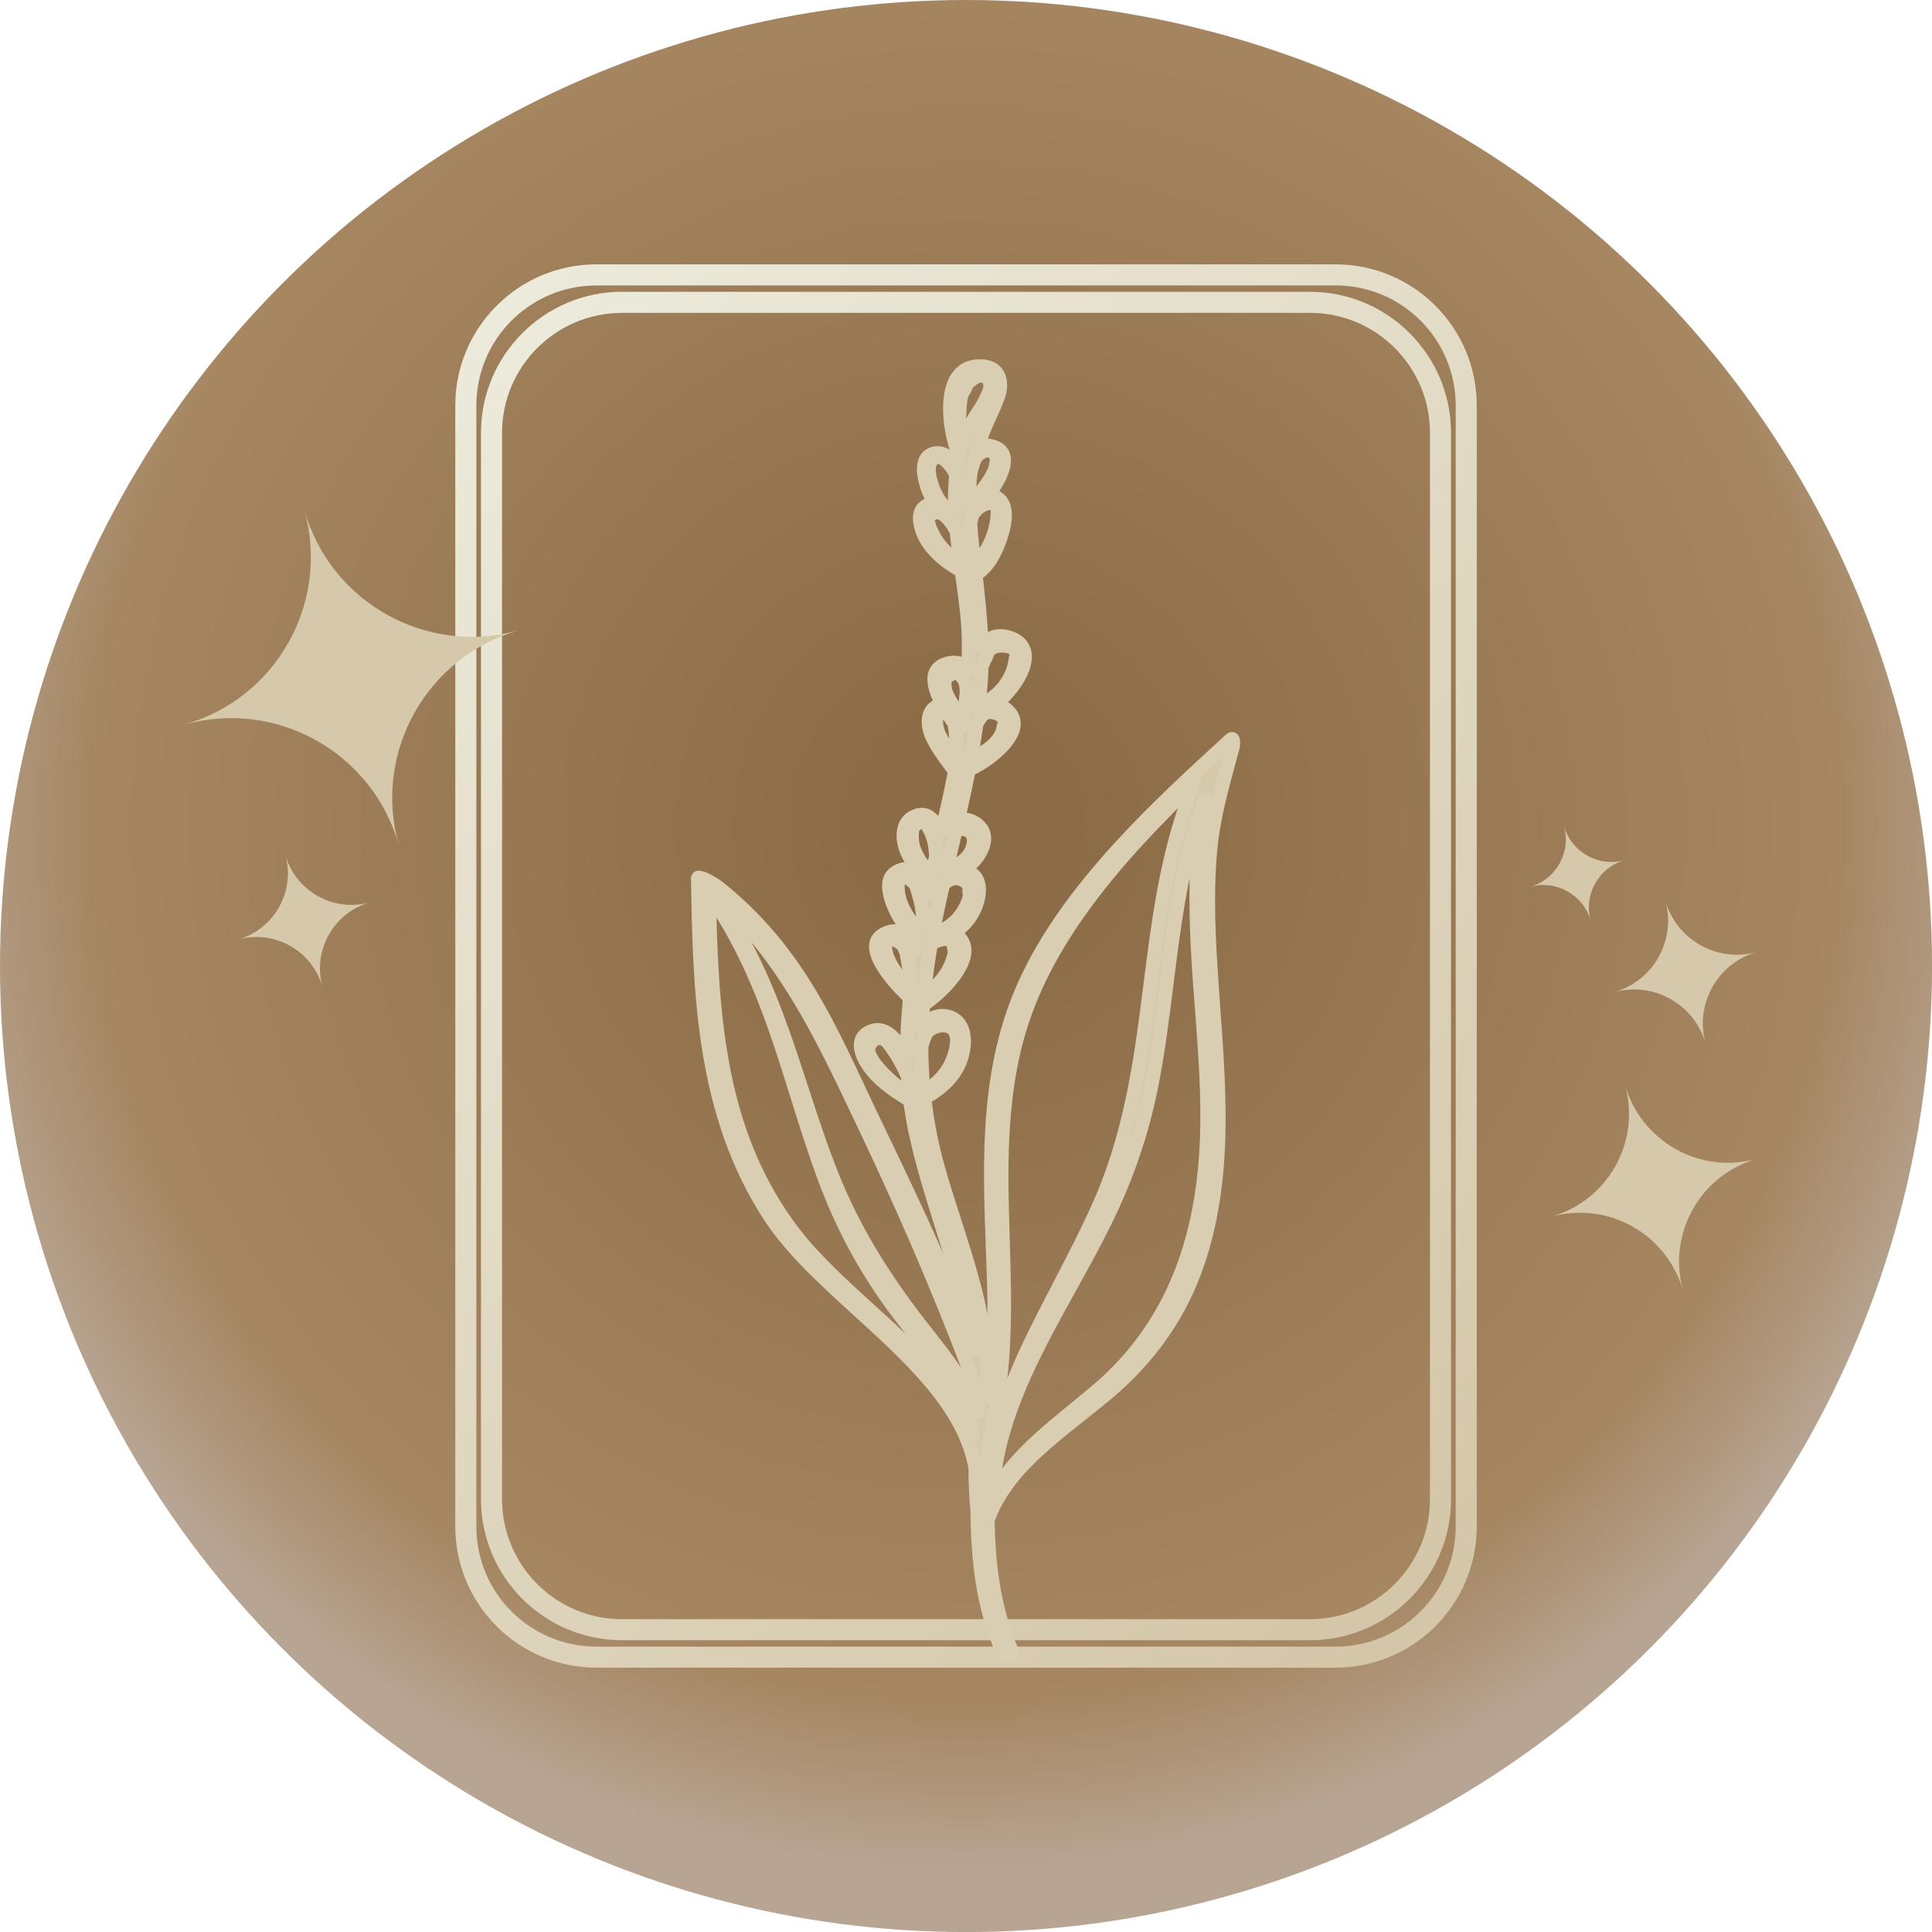
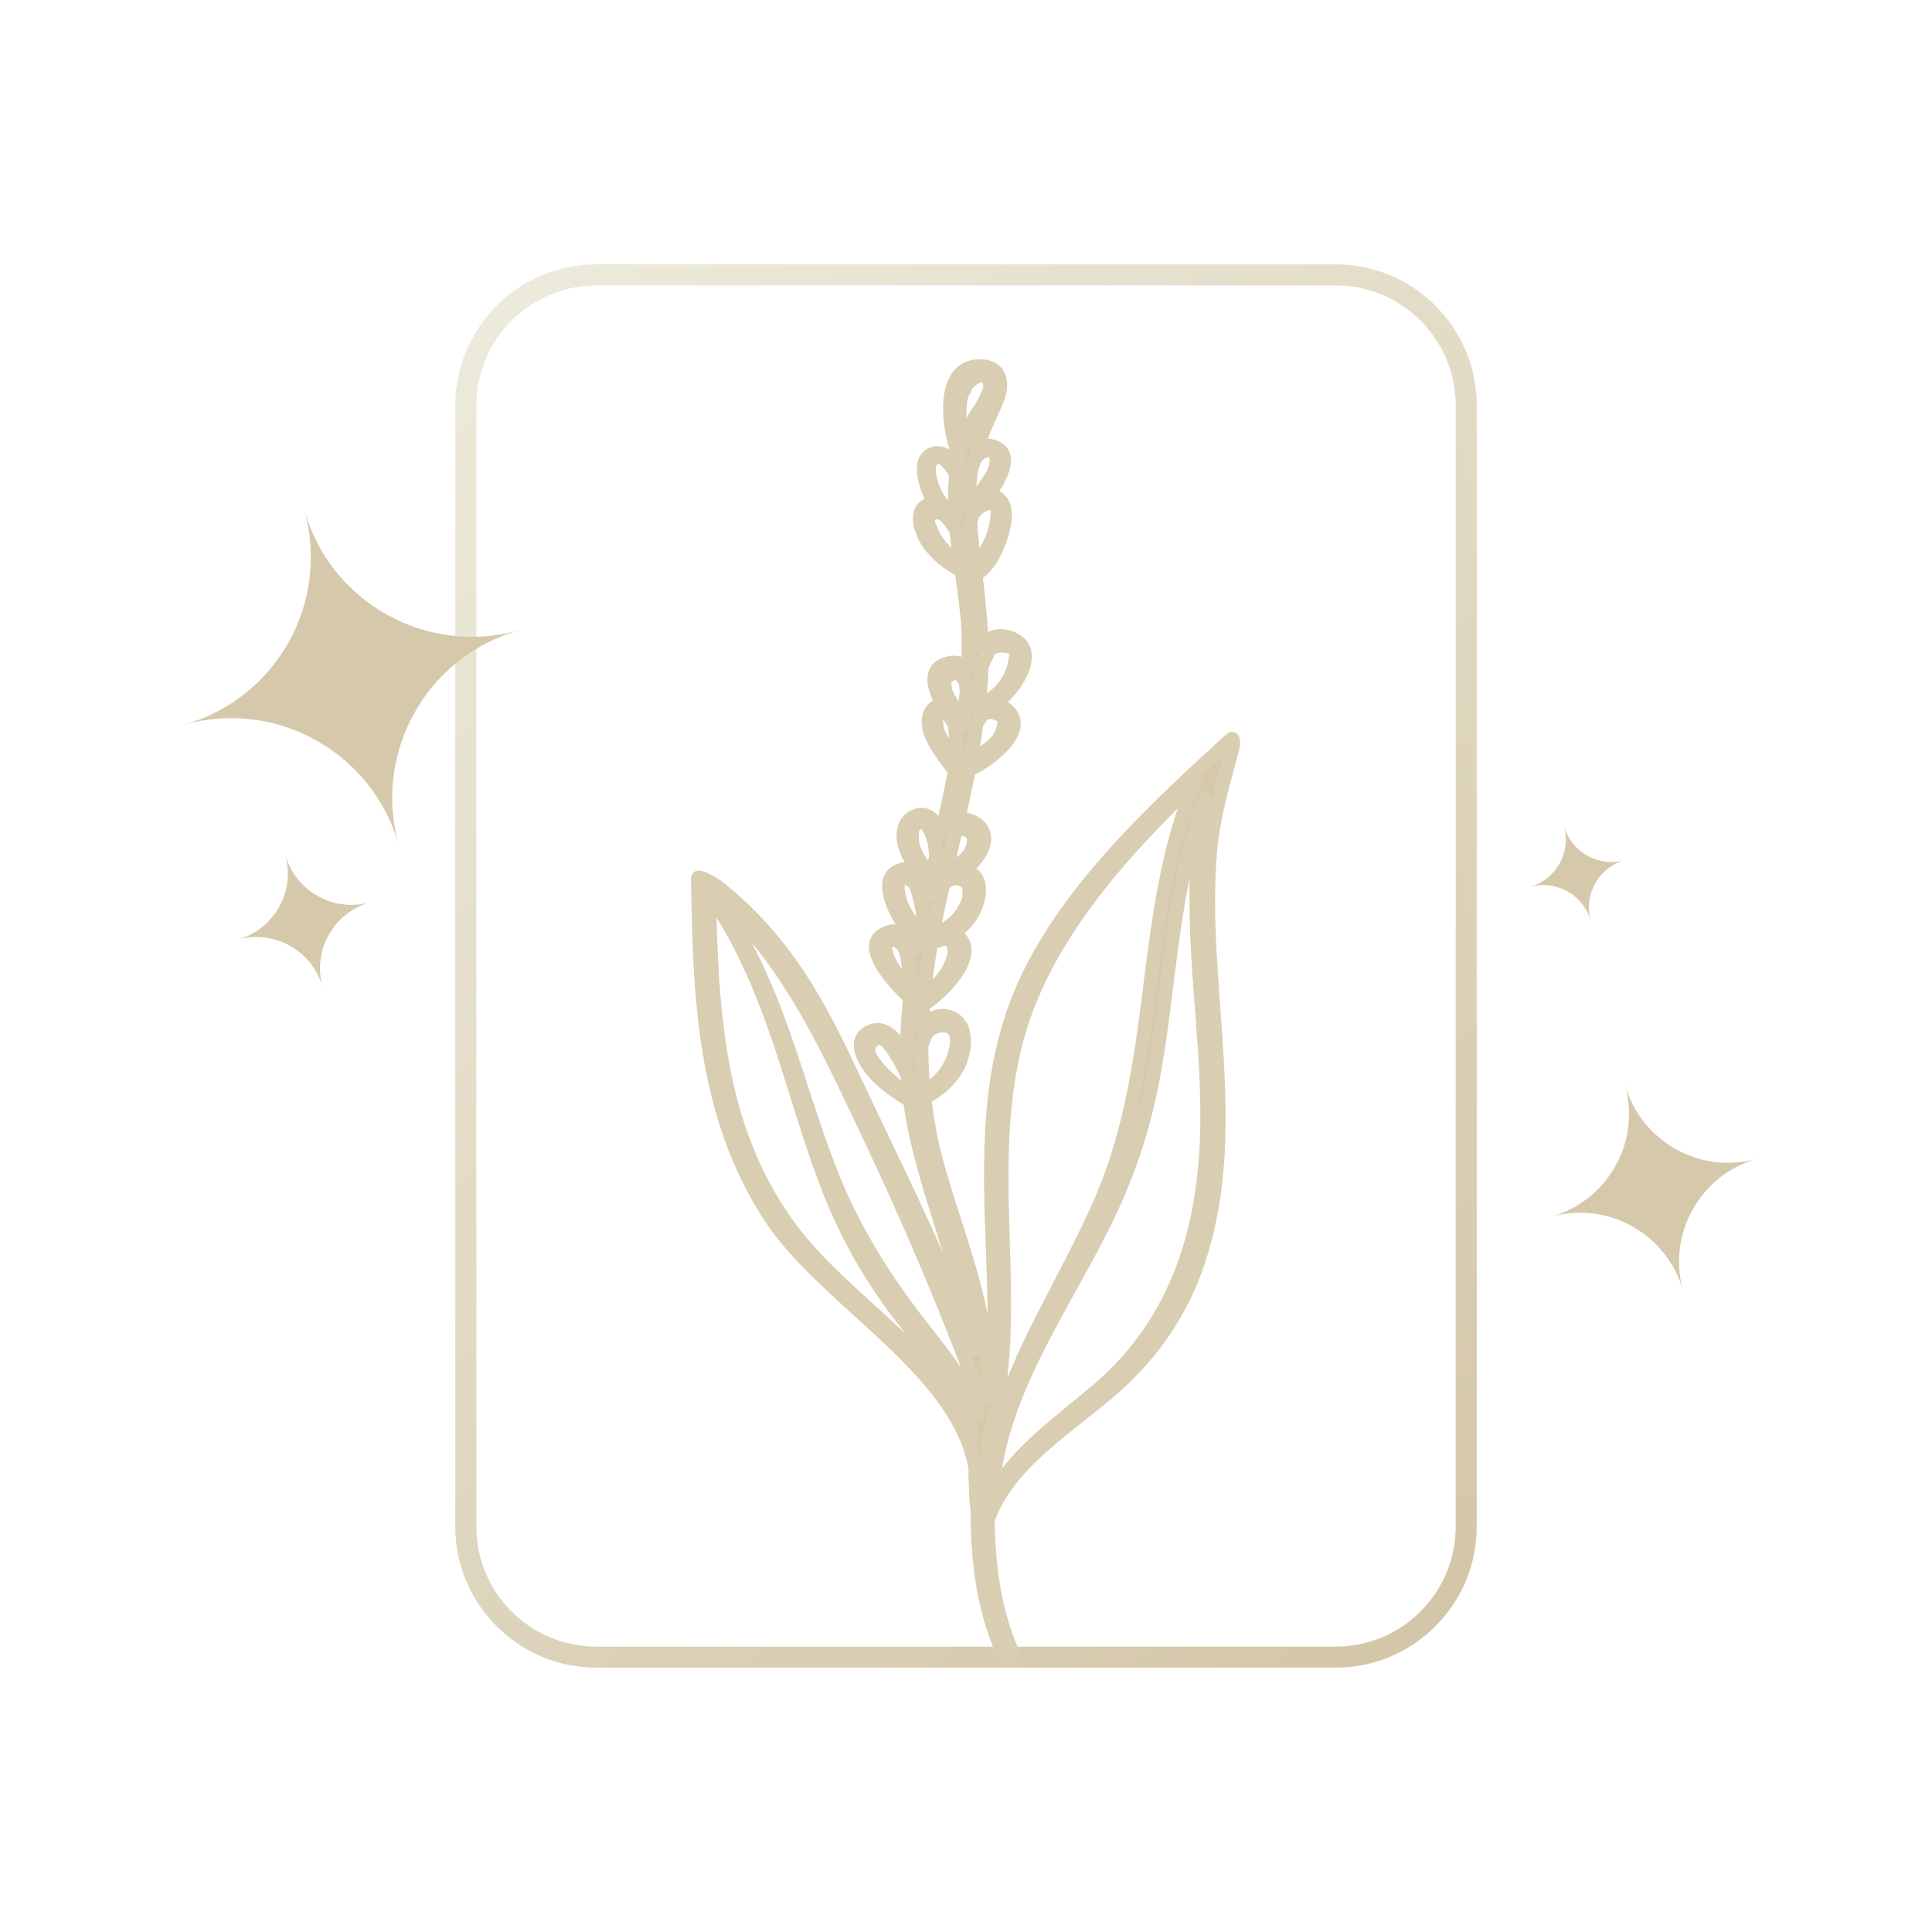
<svg xmlns="http://www.w3.org/2000/svg" xmlns:xlink="http://www.w3.org/1999/xlink" id="b" width="421.97" height="421.97" viewBox="0 0 421.97 421.97">
  <defs>
    <radialGradient id="d" cx="210.99" cy="180.38" fx="210.99" fy="180.38" r="228.21" gradientUnits="userSpaceOnUse">
      <stop offset=".1" stop-color="#8c6c47" />
      <stop offset=".84" stop-color="#a68762" />
      <stop offset="1" stop-color="#b7a492" />
    </radialGradient>
    <linearGradient id="e" x1="99.79" y1="78.5" x2="330.99" y2="344.38" gradientTransform="translate(-4.41 -.45)" gradientUnits="userSpaceOnUse">
      <stop offset="0" stop-color="#eceadb" />
      <stop offset="1" stop-color="#d4c6a8" />
    </linearGradient>
    <linearGradient id="f" x1="200.68" y1="-287.25" x2="407.51" y2="-49.4" gradientTransform="translate(-110.62 391.21) scale(1.06 1.07)" xlink:href="#e" />
  </defs>
  <g id="c">
-     <circle cx="210.99" cy="210.99" r="210.99" fill="url(#d)" />
    <path d="M291.74,364.23h-161.5c-16.98,0-30.8-13.82-30.8-30.8V88.54c0-16.98,13.82-30.8,30.8-30.8h161.5c16.98,0,30.8,13.82,30.8,30.8v244.89c0,16.98-13.82,30.8-30.8,30.8ZM130.24,62.35c-14.45,0-26.2,11.75-26.2,26.2v244.89c0,14.45,11.75,26.2,26.2,26.2h161.5c14.45,0,26.2-11.75,26.2-26.2V88.54c0-14.45-11.75-26.2-26.2-26.2h-161.5Z" fill="url(#e)" />
-     <path d="M286.12,358.24h-150.27c-16.98,0-30.8-13.82-30.8-30.8V94.53c0-16.98,13.82-30.8,30.8-30.8h150.27c16.98,0,30.8,13.82,30.8,30.8v232.91c0,16.98-13.82,30.8-30.8,30.8ZM135.85,68.34c-14.45,0-26.2,11.75-26.2,26.2v232.91c0,14.45,11.75,26.2,26.2,26.2h150.27c14.45,0,26.2-11.75,26.2-26.2V94.53c0-14.45-11.75-26.2-26.2-26.2h-150.27Z" fill="url(#f)" />
    <path d="M268.84,161.55c-17.3,15.83-35.59,32.93-44.87,53.17-9.87,21.54-7.39,44.46-6.82,67.01.2,7.96-.08,15.8-1.06,23.6-.03-.1-.05-.2-.08-.3-.17-8.12-1.19-16.1-3.29-24.05-2.27-8.61-5.37-17.05-7.81-25.63-1.48-5.2-2.46-10.37-3.04-15.52,4.25-2.33,7.41-5.53,8.35-9.82.53-2.41.66-6.23-2.38-7.64-2.67-1.24-5.12.19-6.53,2.07.06-1.66.17-3.32.3-4.98,4.33-2.77,13.4-11.8,6.53-15.65,2.25-1.43,3.96-3.51,4.85-5.7.91-2.25,1.63-6.17-1.37-7.56-.46-.22-.95-.33-1.44-.38,3.75-2.29,7.19-7.95,2.41-10.56-1.02-.56-2.23-.69-3.38-.49.83-3.65,1.63-7.3,2.34-10.96,5.18-2.36,13.67-9.2,7.89-13.4-.71-.52-1.38-.82-2.01-.98,4.76-3.88,9.76-11.85,3.36-14.33-2.88-1.12-4.96-.15-6.44,1.82-.14-5.28-.71-10.53-1.31-15.79,2.86-1.58,4.49-5.17,5.39-7.78.82-2.4,2.15-7.05-.64-8.9-.63-.42-1.32-.6-2-.6,3.1-4.22,5.56-9.41.88-10.66-1.27-.34-2.3-.19-3.15.29.35-1.1.67-2.21,1.08-3.27,1.02-2.67,2.42-5.26,3.38-7.94.92-2.57.71-6.26-3.38-6.55-9.66-.66-7.36,14.43-5.05,19.46-.18.78-.31,1.57-.43,2.37-1.07-1.56-3.45-3.7-5.74-2.54-2.51,1.27-1.44,5.21-.82,7.1.42,1.3,1.06,2.55,1.89,3.71-.59-.07-1.19-.02-1.79.22-2.93,1.2-1.47,5.36-.46,7.2,1.6,2.92,4.57,5.38,7.83,7.1.7,4.93,1.41,9.74,1.54,14.23.07,2.5.01,4.98-.1,7.47-.87-1.19-2.16-1.87-4.07-1.5-4.63.9-3.66,5-1.59,8.89-.46.12-.97.35-1.52.75-2.03,1.44-1.57,4.32-.79,6.14,1.15,2.7,3.27,5.31,5.09,7.82-.82,4.17-1.74,8.33-2.69,12.48-.26.3-.48.62-.66.95-1.01-2.71-2.82-5.03-5.85-3.36-2.17,1.19-2.23,3.93-1.81,5.84.7,3.17,3.08,5.8,5.65,8.12-.14.6-.27,1.19-.41,1.79-.07.31-.13.62-.2.93-.03.08-.07.16-.1.25-1.06-3.81-3.06-7.07-6.71-4.98-2.68,1.54-1.42,5.38-.57,7.43.98,2.37,2.8,5.32,5.47,6.76-.08.42-.17.84-.24,1.26-.39.56-.73,1.14-.97,1.78-1.05-3.09-2.9-5.36-6.25-3.74-5.4,2.61,1.97,10.6,5.52,13.96-.44,4.33-.68,8.67-.61,13-.49-.8-1.01-1.59-1.53-2.34-1.3-1.89-3.57-4.57-6.63-3.21-3.33,1.49-1.77,5.17-.36,7.24,2.16,3.18,5.63,5.61,9.16,7.72.25,1.99.56,3.99.97,5.98,3.35,16.4,10.51,32.04,12.96,48.53-6.26-17.86-14.93-35.27-23.09-52.45-8.72-18.35-15.37-34.67-32.78-48.58-.55-.44-4.42-2.76-4.41-2.01.42,25.15,1.02,51.69,16.02,74.26,12.12,18.24,41,32.97,44.61,54.73-.15.59.24,8.56.41,8.6.07,10.79,1.03,21.48,5.71,31.76.33.73,2.2.49,1.84-.33-4.06-9.34-5.18-19.04-5.35-28.82,4.28-11.91,16.04-19.25,26.22-27.8,8.93-7.51,15.24-16.42,18.99-26.53,8.42-22.71,4.49-46.63,3.26-69.9-.38-7.22-.51-14.46.11-21.68.68-7.88,2.89-15.25,4.94-22.91.07-.26.32-2.28-.38-1.65ZM214.24,148.42c.06-.93.08-1.85.1-2.77.07-.18.14-.37.21-.55.26-.64.55-1.27.89-1.89.39-1.75,1.98-2.32,3.89-2.21,1.91.12,3.07.95,2.51,2.93-.14.66-.28,1.32-.42,1.98-.41,1.33-1.08,2.65-1.93,3.82-1.52,2.09-3.72,3.37-5.84,4.93.24-2.08.44-4.16.57-6.25ZM213.23,158.21c.21-.5.46-.99.84-1.4.73-1.69,3.13-1.71,5-.21.58.56.36,1.52.11,2.27-.63,3.58-4.01,5.29-7.22,7.12.48-2.59.91-5.19,1.27-7.79ZM217.55,110.39c.83.47.02,4.42-.12,5.01-.4,1.67-1.08,3.3-2,4.82-.68,1.11-1.73,2.01-2.64,2.97-.16-1.4-.33-2.8-.48-4.2-.17-1.57-.31-3.14-.42-4.72.11-.56.25-1.12.45-1.68.05-.17.14-.33.2-.5.29-.31.6-.65.93-1.02,1.89-1.43,3.08-1.51,4.09-.66ZM217.55,101.43c-.11,2.12-2.56,4.97-3.73,6.68-.2.29-.4.58-.61.86-.27.19-.53.39-.76.62-.28.29-.53.62-.75.96-.05-1.78-.05-3.55.07-5.33.04-.67.12-1.34.2-2,.12-.58.26-1.16.47-1.72.2-.77.55-1.49,1.06-2.15,3.29-2.56,4.72.4,4.03,2.07ZM209.5,90.64c.1-1.65.01-4.18,1.12-5.56.15-.37.3-.75.45-1.12,3.83-4.16,6.37-.71,4.71,2.24-.36.98-1.63,3.16-1.71,3.28-1.85,2.55-3.13,5.27-4,8.1-.44-2.29-.71-4.61-.57-6.93ZM204.31,107.92c-.8-1.61-2.2-5.48-.96-7.22,2.02-2.85,4.9,1.67,5.32,2.61.08.18.13.36.19.54-.31,2.89-.34,5.84-.16,8.83-.69-.72-1.53-1.43-2.44-1.93-.75-.87-1.42-1.78-1.94-2.82ZM206.32,120.31c-1.04-1.07-1.94-2.23-2.57-3.51-.43-.88-1.6-3.2-.87-4,2.31-2.54,4.77.77,6.07,3.21.24,2.49.56,4.98.91,7.45-1.19-1.04-2.45-2.03-3.54-3.15ZM194.04,235.63c-1.51-1.42-4.96-4.85-4.34-6.96,1.2-2.94,3.59-2.08,4.43-.79.34.41.65.84.94,1.28.83,1.2,1.56,2.45,2.21,3.72.38.73.71,1.48,1.03,2.24.09,1.4.2,2.8.36,4.2-1.6-1.18-3.2-2.35-4.62-3.69ZM198.92,216.38c-2.22-2.51-4.48-5.06-5.38-8.12-.09-.45-.17-.89-.26-1.34,0-3.39,3.94-1.19,4.29.19.57.89.64,2.26.82,3.24.15.77.25,1.55.35,2.32.02,1.04.12,2.05.26,3.01-.03.24-.06.47-.09.7ZM208.23,147.06c1.36-.34,1.74.58,2.31,1.32.48.51.55,1.69.61,2.62-.22,2.53-.51,5.05-.87,7.57-.17-.41-.36-.83-.54-1.24-.34-1.09-.78-2.06-1.36-2.74-.88-1.47-2.1-3.33-2.04-4.64-.39-1.51.52-2.56,1.88-2.9ZM205.27,160.78c-.43-.92-.8-1.96-.78-2.96-.34-1.62.65-2.27,1.6-2.21.95.06,1.01.71,1.26.73.41.64.83,1.25,1.22,1.8-.01.07-.02.13-.04.21.34,2.3.51,4.64.67,6.95-.07.36-.14.72-.21,1.08-1.07-1.93-2.85-3.72-3.73-5.59ZM208.73,181.2c1.71-.53,3.87.12,3.97,2.05.14,2.79-1.89,5.14-4.88,6.25-.27.1-.41.23-.48.37-.26.18-.52.37-.76.59.71-3.09,1.44-6.17,2.15-9.26ZM205.9,193.41c.81-1.41,2.76-1.96,4.14-1.36,1.38.6,1.93,1.48,1.66,2.62.55,1.67-1.27,4.58-2.36,5.87-.94,1.11-2.08,1.9-3.34,2.63-.74-.05-1.49.06-2.2.28.14-.72.25-1.44.4-2.17.53-2.62,1.11-5.25,1.7-7.86ZM199.14,182.77c0-.6.02-1.88.52-2.39,2.04-2.13,2.96-.12,3.49.91.93,1.8,1.25,3.78,1.29,5.73,0,.03.02.06.03.09-.33,1.42-.66,2.83-.98,4.25-2.21-2.58-4.38-5.27-4.35-8.58ZM203.33,206.01c3.21-1.48,4.88-1.22,5.01.8.26.78.23,1.57-.09,2.36-.87,3.33-3.36,6.27-6.48,8.43.35-3.85.88-7.71,1.56-11.59ZM198.83,201.09c-1.45-1.96-2.61-4.48-2.75-6.81-.07-1.25-.03-4.86,3.6-1.48.62.57.8,1.89,1.04,2.66.47,1.47.75,2.96.9,4.45-.23,1.15-.45,2.31-.67,3.46-.73-.75-1.52-1.47-2.13-2.28ZM201.23,228.6c.07-.24.11-.49.19-.73.17-.59.39-1.16.64-1.72.63-1.96,4.9-3.26,6.42-1.03,1.29,1.99.04,5.66-.93,7.56-1.22,2.37-3.24,4.43-5.84,5.8-.32-3.3-.47-6.59-.48-9.88ZM173,268.85c-16.45-21.89-17.7-48.51-18.16-73.67.07,0,.13-.01.12-.07.23.46.48.95.66,1.2.96,1.39,1.88,2.8,2.75,4.22,1.55,2.53,2.94,5.13,4.24,7.75,2.61,5.29,4.78,10.74,6.71,16.23,3.84,10.89,6.78,21.99,10.81,32.83,3.93,10.59,9.15,20.34,16.29,29.68,3.93,5.15,8.09,10.2,11.4,15.66,2.06,3.4,3.53,6.87,4.73,10.44-6.86-16.95-28.24-29.25-39.54-44.29ZM200.95,289.39c-7.97-10.23-14.49-20.72-19.14-32.32-8.42-20.99-12.3-44.06-26.98-62.9,0-.03,0-.06,0-.1,16.62,14.2,25.18,33.24,33.84,51.41,9.22,19.33,17.56,38.73,24.89,58.58.06,1.46.07,2.93.09,4.4-2.86-6.85-8.19-13.28-12.69-19.06ZM215.66,329.56c-.02-5.12.17-10.26.29-15.37.45-1.6.83-3.22,1.17-4.84,0,0,0,0,0,0,3.71-17.52,1.49-36.13,1.6-53.64.07-11.84,1.13-23.77,5.34-35.13,3.91-10.54,10.25-20.31,17.68-29.39,5.86-7.17,12.45-13.83,19.11-20.46-1.22,2.84-2.05,5.87-2.88,8.52-1.63,5.17-2.82,10.44-3.79,15.72-2.09,11.38-3.08,22.87-4.83,34.28-1.79,11.59-4.4,23.07-9.28,34.05-4.7,10.56-10.59,20.71-15.53,31.18-5.24,11.11-8.8,22.23-8.52,34.22-.12.29-.25.58-.36.87ZM240.13,303.33c-8.37,7.2-18.79,14.26-23.39,23.72.74-21.65,15.04-40.81,24.63-60.32,4.91-10,8.34-20.25,10.36-30.92,2.11-11.16,3.07-22.44,4.74-33.64.99-6.65,2.21-13.28,4.08-19.8.75-2.62,1.63-5.2,2.59-7.77-1.82,8.41-1.92,17.31-1.77,25.45.24,12.81,1.88,25.56,2.27,38.36.71,23.39-3.23,47.47-23.51,64.92Z" fill="#d6c8ab" />
    <path d="M220.14,363.13c-.95,0-1.92-.43-2.33-1.33-5-10.97-5.77-22.41-5.85-32.17-.16-.76-.22-2.03-.32-4.25-.14-2.85-.13-4.01-.1-4.53-2.22-12.78-13.84-23.34-25.07-33.56-7.13-6.49-14.51-13.2-19.27-20.37-15.41-23.19-15.87-50.76-16.28-75.08,0-.59.4-1.27.93-1.53,1.74-.85,5.93,2.28,5.97,2.31,16.19,12.93,23.38,28.23,31,44.43.73,1.55,1.46,3.11,2.21,4.69,1.07,2.25,2.15,4.5,3.23,6.76,3.95,8.26,7.98,16.67,11.71,25.2-.53-1.73-1.08-3.45-1.61-5.16-2.24-7.12-4.56-14.47-6.08-21.91-.35-1.72-.65-3.48-.9-5.36-3.23-1.97-6.72-4.44-9-7.79-.94-1.38-2.41-4.07-1.71-6.54.26-.92.94-2.18,2.71-2.97,2.55-1.14,5-.41,7.29,2.16.08-2.44.25-4.97.5-7.63-3.23-3.14-7.93-8.48-7.31-12.47.16-1.06.77-2.52,2.72-3.46,1.08-.52,2.1-.75,3.07-.68-.85-1.26-1.44-2.5-1.82-3.4-2.4-5.77-.66-8.27,1.22-9.35.94-.54,1.79-.78,2.52-.84-.67-1.11-1.2-2.32-1.49-3.61-.76-3.4.2-6.21,2.57-7.51,1.82-1,3.27-.82,4.18-.48.78.29,1.49.8,2.12,1.53.79-3.47,1.44-6.52,2.01-9.42-.19-.26-.38-.51-.57-.77-1.61-2.17-3.27-4.41-4.3-6.81-1.07-2.5-1.37-6.1,1.31-8,.11-.08.22-.16.34-.23-1.3-2.89-1.53-5.14-.71-6.87.7-1.46,2.07-2.4,4.07-2.79,1.07-.21,2.05-.17,2.94.11.04-1.65.04-3.12,0-4.53-.12-4.16-.75-8.59-1.42-13.28v-.02c-3.51-1.98-6.25-4.56-7.77-7.34-.37-.67-2.14-4.14-1.17-6.88.39-1.11,1.18-1.94,2.27-2.43-.34-.68-.63-1.37-.86-2.08-1.89-5.78-.18-8.06,1.59-8.95,1.61-.81,3.27-.57,4.73.25-1.47-4.54-2.5-12.33.49-16.66,1.51-2.19,3.85-3.23,6.8-3.03,2.47.17,3.74,1.35,4.37,2.32,1.05,1.61,1.19,3.96.36,6.28-.54,1.5-1.2,2.97-1.85,4.39-.53,1.18-1.09,2.39-1.54,3.59-.09.24-.18.48-.26.72.42.03.85.1,1.3.22,2.23.59,3.12,1.91,3.47,2.92.72,2.05-.04,4.84-2.27,8.32.13.07.25.14.37.22,2.65,1.76,3.06,5.35,1.24,10.67-1.3,3.8-3.05,6.5-5.2,8.06.45,3.98.86,7.9,1.08,11.83,1.65-.82,3.56-.85,5.59-.07,2.84,1.1,3.71,3.06,3.94,4.5.55,3.52-2.04,7.78-5.13,10.87.06.04.13.09.19.13,2.36,1.72,2.69,3.74,2.55,5.14-.44,4.34-6.07,8.6-9.98,10.56-.5,2.54-1.08,5.25-1.77,8.36.78.1,1.53.34,2.19.7,1.97,1.08,3.08,2.78,3.13,4.78.06,2.38-1.38,4.85-3.24,6.68,2.73,2.01,2.42,5.97,1.2,8.97-.79,1.94-2.09,3.72-3.75,5.15,1.14,1.23,1.46,2.58,1.49,3.63.14,4.91-5.68,10.47-9.08,12.85-.02.24-.04.48-.05.71,1.73-.83,3.66-.88,5.45-.05,3.01,1.4,4.21,4.9,3.23,9.36-.91,4.14-3.68,7.61-8.21,10.32.6,4.88,1.56,9.68,2.87,14.27,1.07,3.76,2.29,7.57,3.48,11.25,1.51,4.7,3.07,9.55,4.34,14.41.56,2.14,1.05,4.28,1.47,6.45,0-1.72-.01-3.48-.06-5.27-.07-3.01-.18-6.03-.3-9.05-.71-19.49-1.44-39.65,7.26-58.64,9.68-21.13,29.39-39.17,45.23-53.66h0c.76-.7,1.63-.59,2.13-.28,1.43.87.79,3.35.76,3.46l-.81,3.01c-1.8,6.65-3.51,12.93-4.08,19.64-.53,6.17-.56,12.79-.1,21.46.22,4.13.53,8.37.82,12.46,1.4,19.21,2.85,39.08-4.18,58.05-3.87,10.44-10.41,19.58-19.44,27.18-1.96,1.64-3.99,3.26-5.96,4.82-8.4,6.67-16.34,12.97-19.71,22.06.16,7.84.92,18.04,5.22,27.95.46,1.05,0,2.17-1.1,2.66-.37.16-.79.25-1.21.25ZM259.82,191.82c-.65,3.18-1.25,6.65-1.84,10.57-.63,4.25-1.17,8.59-1.7,12.79-.85,6.86-1.74,13.96-3.06,20.91-2.06,10.91-5.49,21.15-10.49,31.31-2.39,4.86-5.11,9.78-7.74,14.53-6.89,12.45-13.98,25.26-16.12,38.81,4.05-5.28,9.59-9.8,14.99-14.22,1.79-1.46,3.56-2.91,5.25-4.36h0c21.76-18.72,23.54-45.33,22.98-63.71-.18-6-.65-12.11-1.1-18.02-.51-6.66-1.04-13.55-1.16-20.36-.05-2.71-.07-5.47-.02-8.26ZM212.98,314.62c.54,1.44.99,2.91,1.32,4.41,0-.35.02-.71.03-1.06l.1-3.81c0-.13.02-.26.06-.38.39-1.38.75-2.88,1.14-4.72,0,0,0-.02,0-.03h0c.15-.72.3-1.44.43-2.17-.33,0-.65-.12-.91-.32,0,.54.01,1.07.02,1.61v.28c.01.74-.5,1.37-1.22,1.52-.34.07-.68.02-.97-.12.35.9.69,1.84,1.02,2.82.26.79-.14,1.64-.92,1.93-.03.01-.06.02-.1.03ZM240.13,303.33l.18.21-.18-.21ZM212.28,296.31c.7,1.83,1.4,3.66,2.08,5.49-.1-2.02-.25-4-.46-5.96-.2.24-.48.41-.8.49-.28.07-.56.06-.82-.02ZM257.19,176.57c-4.99,5.05-9.81,10.15-14.26,15.59-8.24,10.08-13.94,19.54-17.42,28.95-3.54,9.55-5.16,20.23-5.25,34.61-.03,4.87.13,9.94.28,14.85.31,10.04.62,20.35-.52,30.45.92-2.32,1.96-4.71,3.13-7.19,2.21-4.68,4.64-9.36,6.99-13.89,2.92-5.62,5.94-11.44,8.53-17.26,4.21-9.47,7.04-19.85,9.17-33.66.72-4.68,1.32-9.47,1.91-14.09.84-6.64,1.7-13.5,2.94-20.23,1.1-6,2.36-11.2,3.83-15.91.18-.57.36-1.15.54-1.74.05-.15.09-.31.14-.47ZM202.16,288.44l1.4,1.78c2.08,2.66,4.31,5.49,6.34,8.46-6.51-17.08-13.94-34.33-22.63-52.56l-1.23-2.59c-6.17-12.98-12.5-26.3-21.93-37.77,5.4,10.14,8.94,20.97,12.39,31.55,2.08,6.36,4.22,12.93,6.73,19.18,4.25,10.6,10.44,21.05,18.93,31.95h0ZM156.49,200.43c.67,25.36,3.09,48.02,17.74,67.5,4.43,5.9,10.63,11.54,16.63,16.99,2.32,2.11,4.66,4.24,6.93,6.41-.07-.09-.13-.17-.2-.26-.8-1.03-1.6-2.06-2.39-3.1-6.99-9.15-12.39-18.99-16.51-30.08-2.22-5.97-4.13-12.1-5.99-18.03-1.53-4.88-3.1-9.92-4.83-14.83-2.2-6.23-4.31-11.33-6.64-16.06-1.41-2.86-2.78-5.36-4.17-7.63-.19-.31-.38-.61-.57-.92ZM262.1,169.84c.3.43.37.99.16,1.5-.93,2.15-1.62,4.41-2.28,6.59-.18.6-.37,1.2-.55,1.77-1.44,4.58-2.67,9.67-3.74,15.54-1.22,6.65-2.08,13.46-2.91,20.06-.58,4.65-1.19,9.45-1.92,14.18-1.25,8.07-2.77,15.15-4.67,21.54,1.69-5.05,3.02-10.19,4.03-15.5,1.3-6.86,2.18-13.91,3.03-20.72.53-4.22,1.07-8.58,1.71-12.86,1.2-8.06,2.47-14.22,4.12-19.99.71-2.49,1.57-5.06,2.63-7.88.28-.75,1.1-1.16,1.87-.93.62.18,1.05.73,1.1,1.35.67-2.88,1.45-5.75,2.25-8.69l.15-.55c-1.63,1.5-3.29,3.02-4.96,4.59ZM200.16,239.65c.07.15.13.32.15.49.13,1.05.28,2.06.44,3.05-.15-1.06-.29-2.13-.41-3.2-.03-.23,0-.47.08-.68-.13-.2-.21-.43-.23-.68-.32-3.24-.48-6.61-.48-10.03,0-.14.02-.28.06-.41l.06-.25c.04-.18.09-.36.14-.54.16-.54.36-1.1.6-1.64-.43-.24-.72-.68-.77-1.17-.1,2.17-.14,4.26-.11,6.3,0,.64-.37,1.21-.95,1.44.36.72.68,1.45,1,2.18.07.16.11.33.12.5.09,1.49.21,2.84.35,4.12.02.17,0,.34-.03.51ZM191.16,229.15c-.06.47.52,2.18,3.93,5.36h0c.55.52,1.14,1.02,1.74,1.5-.01-.17-.02-.35-.04-.52-.27-.64-.56-1.27-.88-1.89-.68-1.31-1.37-2.48-2.11-3.55-.28-.43-.56-.81-.86-1.18-.04-.05-.07-.09-.11-.14-.17-.26-.56-.52-.85-.49-.28.03-.58.37-.82.92ZM202.77,228.79c0,2.37.09,4.71.26,7,1.33-1.06,2.42-2.37,3.16-3.81,1.07-2.08,1.74-4.9,1.01-6.03-.38-.55-1.3-.49-1.67-.44-1.05.15-1.88.75-1.99,1.1-.02.06-.04.11-.07.17-.22.49-.42,1-.57,1.52-.04.13-.06.23-.09.33-.01.05-.02.11-.04.16ZM200.29,217.99s0,.05,0,.07c-.03.26-.05.51-.07.76.07-.15.16-.29.26-.41-.08-.13-.14-.27-.18-.42ZM200.15,217.29c.03.08.06.16.08.24,0-.02,0-.04,0-.06.01-.12.02-.25.03-.37-.04.07-.08.13-.12.2ZM199.76,209.2c0,.06.02.12.03.17.04.24.07.47.11.68.13.71.23,1.42.33,2.13l.04.27c0,.06.01.12.01.18.01.8.08,1.64.2,2.5.29-2.67.67-5.4,1.13-8.17-.3.45-.52.86-.68,1.28-.2.51-.64.87-1.17.96ZM204.7,207.09c-.39,2.32-.73,4.62-1,6.88,1.54-1.61,2.6-3.38,3.07-5.18.02-.06.03-.12.06-.18.18-.46.2-.88.05-1.32-.04-.12-.06-.25-.07-.38-.01-.21-.05-.31-.06-.33-.02.02-.54-.09-2.05.51ZM194.81,206.79l.23,1.18c.39,1.32,1.12,2.57,2.03,3.8-.06-.38-.12-.76-.19-1.14-.05-.25-.09-.52-.13-.8-.1-.66-.22-1.49-.48-1.9-.09-.14-.15-.29-.19-.44-.14-.25-.83-.7-1.26-.81,0,.03,0,.07,0,.11ZM202.19,204.28c.05.21.06.43.02.65v.02c.13-.14.29-.25.47-.34.03-.01.06-.03.08-.04-.18-.17-.32-.37-.4-.6-.04.1-.1.2-.17.3ZM207.34,194.02c-.57,2.51-1.12,5.02-1.63,7.54,1.1-.67,1.85-1.29,2.46-2.01,1.26-1.48,2.3-3.7,2.07-4.4-.09-.27-.1-.56-.03-.84.05-.19.11-.46-.78-.85-.6-.26-1.61-.06-2.09.56ZM197.63,193.12c-.03.25-.05.6-.03,1.07.11,1.8,1.01,4.01,2.41,5.93.02-.09.04-.18.05-.27-.16-1.42-.42-2.7-.81-3.92-.07-.21-.13-.46-.2-.73-.1-.38-.28-1.1-.44-1.28-.44-.41-.76-.65-.99-.79ZM202.71,196.97c.15.7.27,1.43.37,2.18.19-.89.38-1.77.57-2.66-.24.26-.58.43-.94.48ZM204.74,192.22s.01.09.02.13c.21-.3.45-.58.73-.82-.15-.16-.27-.34-.34-.55-.05.24-.11.47-.16.71-.04.19-.13.38-.24.53ZM200.67,182.78c-.02,1.82.81,3.47,2.02,5.15.07-.29.14-.59.21-.88,0,0,0,0,0,0-.04-2.03-.41-3.68-1.12-5.06-.15-.3-.38-.74-.55-.95-.1.07-.26.19-.47.41.02,0-.08.31-.09,1.34h0ZM209.99,182.56l-1.09,4.69c1.5-1,2.34-2.41,2.27-3.92-.01-.24-.09-.38-.27-.51-.23-.16-.55-.24-.91-.26ZM205.53,183.38c.23.94.36,1.94.42,3.02l1.01-4.36c-.14.18-.27.36-.37.56-.22.41-.61.7-1.06.78ZM207.77,179.62c-.04.16-.07.32-.11.49.08-.07.16-.14.25-.2-.06-.09-.1-.19-.14-.29ZM209.89,167.62c.06.1.11.2.15.3,0-.03.01-.06.02-.09.08-.4.31-.75.64-.97-.07-.1-.12-.21-.17-.32l-.02.11c-.07.4-.3.74-.61.97ZM210.3,160.11c.16,1.46.28,2.92.38,4.32.3-1.66.57-3.31.8-4.91-.24.31-.6.52-1.01.57-.06,0-.11.01-.17.01ZM214.72,158.63c-.2,1.42-.43,2.89-.67,4.37,1.83-1.17,3.28-2.48,3.62-4.39.01-.08.03-.15.06-.23.14-.41.18-.64.18-.75-.71-.52-1.54-.67-2.01-.55-.28.07-.37.21-.42.33-.07.16-.16.31-.28.44-.17.18-.32.43-.47.77ZM206.65,160.13c.18.39.42.79.69,1.2-.09-.91-.2-1.83-.33-2.73-.25-.36-.51-.75-.77-1.14-.12-.1-.21-.21-.28-.28-.02.05-.02.17.02.33.02.12.04.24.03.36-.01.59.19,1.34.63,2.28h0ZM206.01,157.13s.01,0,.02,0c0,0-.01,0-.02,0ZM212.26,155.26c-.07.63-.15,1.25-.23,1.86.18-.36.41-.77.74-1.16,0-.01.01-.03.02-.04-.24-.17-.42-.4-.53-.66ZM208.73,148.52s-.06.01-.13.03c0,0,0,0,0,0-.35.09-.62.25-.74.44-.03.05-.13.21-.03.58.04.15.05.3.05.45-.03.7.92,2.28,1.51,3.26.08-.76.15-1.54.22-2.31-.03-.45-.09-1.35-.23-1.61-.14-.18-.23-.3-.32-.43-.1-.14-.24-.34-.33-.42ZM215.78,148.52h0c-.06.94-.13,1.9-.22,2.92,1.04-.78,1.99-1.6,2.72-2.6.76-1.04,1.34-2.21,1.7-3.36l.38-1.84c.15-.55.1-.74.08-.77-.05-.07-.37-.27-1.19-.32-2.04-.13-2.23.7-2.3,1.01-.03.14-.08.28-.15.4-.31.57-.58,1.14-.81,1.72l-.11.28c-.02.85-.04,1.71-.1,2.56ZM212.02,147.78c.36.56.51,1.33.59,2.07.04-.52.08-1.02.11-1.52h0c.03-.39.04-.78.06-1.17-.17.28-.43.5-.75.63ZM208.23,147.07h.01-.01ZM213.13,142.15c0,.81-.03,1.66-.06,2.55.03-.07.05-.14.08-.21.23-.57.51-1.18.83-1.78-.03,0-.06-.02-.09-.03-.31-.1-.57-.29-.76-.54ZM211.34,123.86c.1.17.18.37.21.58l.07.46c.07-.17.16-.33.28-.47-.24-.17-.42-.41-.53-.68,0,.04-.02.07-.03.11ZM213.44,114.37c.11,1.48.24,2.97.4,4.45.03.29.06.58.1.87.06-.09.12-.18.18-.27.84-1.39,1.46-2.86,1.83-4.38.24-1.01.51-2.84.44-3.59-.25-.11-.73-.09-1.87.75-.23.26-.45.5-.66.73-.02.04-.03.08-.05.12-.15.42-.26.84-.37,1.33ZM204.18,113.66c.03.3.21.95.91,2.39.54,1.11,1.29,2.13,2.33,3.19h0c.13.13.25.26.38.38-.13-1.02-.25-2.09-.35-3.16-1.1-1.99-2.18-2.98-2.74-3.05-.06,0-.23-.03-.52.24ZM209.53,113.96c.29.45.55.9.77,1.33.09.18.15.37.17.57,0,.03,0,.05,0,.08-.04-.52-.08-1.04-.12-1.56,0-.14,0-.28.03-.42.15-.71.3-1.31.5-1.87.02-.05.04-.12.07-.19-.46-.26-.76-.75-.78-1.3-.04-1.42-.04-2.67,0-3.82-.08,1.85-.07,3.79.05,5.81.03.56-.24,1.08-.69,1.37ZM216.8,111.72h.01-.01ZM205.68,107.24c.34.68.78,1.35,1.37,2.08,0-1.84.07-3.62.24-5.31,0-.03-.02-.05-.03-.08-.46-1.02-1.89-2.64-2.4-2.63,0,0-.1.05-.27.28-.53.75-.01,3.44,1.09,5.65h0ZM213.22,108.97h.01-.01ZM214.61,100.45c-.32.45-.55.93-.67,1.44-.01.05-.03.11-.05.16-.15.41-.28.87-.41,1.49-.06.51-.13,1.14-.17,1.79-.02.3-.04.61-.05.93.04-.06.09-.12.14-.19,1.02-1.39,2.55-3.48,2.62-4.73.01-.17.05-.34.11-.5.13-.31.01-.79-.16-.92-.1-.08-.57-.04-1.35.53ZM210.17,102.94c.03.08.06.16.08.24.05.15.1.36.12.56.03-.24.06-.47.09-.71.17-.86.33-1.44.53-1.98.24-.89.64-1.72,1.21-2.49-.21-.37-.27-.81-.14-1.23l.2-.66c.28-.91.57-1.82.9-2.7.04-.11.08-.21.12-.32-.7,1.36-1.28,2.81-1.75,4.36-.11.35-.33.63-.61.83,0,0,0,.01,0,.02.14.31.18.66.1.99-.17.72-.29,1.46-.4,2.19-.06.34-.23.66-.47.9ZM212.4,84.8l-.34.85c-.06.14-.13.27-.23.39-.63.78-.7,2.57-.75,3.87-.01.29-.02.56-.04.81h0c-.01.23-.02.46-.03.69.55-.98,1.15-1.93,1.82-2.85.13-.21,1.24-2.13,1.51-2.9.03-.08.06-.16.11-.23.5-.88.32-1.66.09-1.83-.19-.14-.98-.01-2.15,1.19ZM209.5,90.64h.01-.01Z" fill="#d9cdb2" />
    <path d="M113.39,137.66c-20.21,5.69-31.99,26.71-26.3,46.9-5.69-20.19-26.68-31.97-46.9-26.28,20.21-5.69,31.97-26.7,26.27-46.91,5.69,20.21,26.71,31.99,46.92,26.29Z" fill="#d6c8ab" />
    <path d="M80.83,197.07c-7.98,2.25-12.63,10.54-10.38,18.52-2.25-7.97-10.53-12.62-18.51-10.38,7.98-2.25,12.62-10.54,10.37-18.52,2.25,7.98,10.54,12.63,18.52,10.38Z" fill="#d6c8ab" />
-     <path d="M383.77,207.9c-8.64,2.43-13.67,11.41-11.24,20.05-2.43-8.63-11.4-13.67-20.04-11.23,8.64-2.43,13.66-11.41,11.23-20.05,2.43,8.64,11.41,13.67,20.05,11.24Z" fill="#d6c8ab" />
    <path d="M354.88,187.85c-5.73,1.61-9.06,7.57-7.45,13.29-1.61-5.72-7.56-9.06-13.28-7.44,5.73-1.61,9.06-7.56,7.44-13.29,1.61,5.73,7.56,9.06,13.29,7.45Z" fill="#d6c8ab" />
-     <path d="M383.77,253.08c-12.43,3.5-19.67,16.42-16.17,28.84-3.5-12.42-16.41-19.66-28.83-16.16,12.43-3.5,19.66-16.42,16.15-28.84,3.5,12.43,16.42,19.67,28.85,16.17Z" fill="#d6c8ab" />
+     <path d="M383.77,253.08c-12.43,3.5-19.67,16.42-16.17,28.84-3.5-12.42-16.41-19.66-28.83-16.16,12.43-3.5,19.66-16.42,16.15-28.84,3.5,12.43,16.42,19.67,28.85,16.17" fill="#d6c8ab" />
  </g>
</svg>